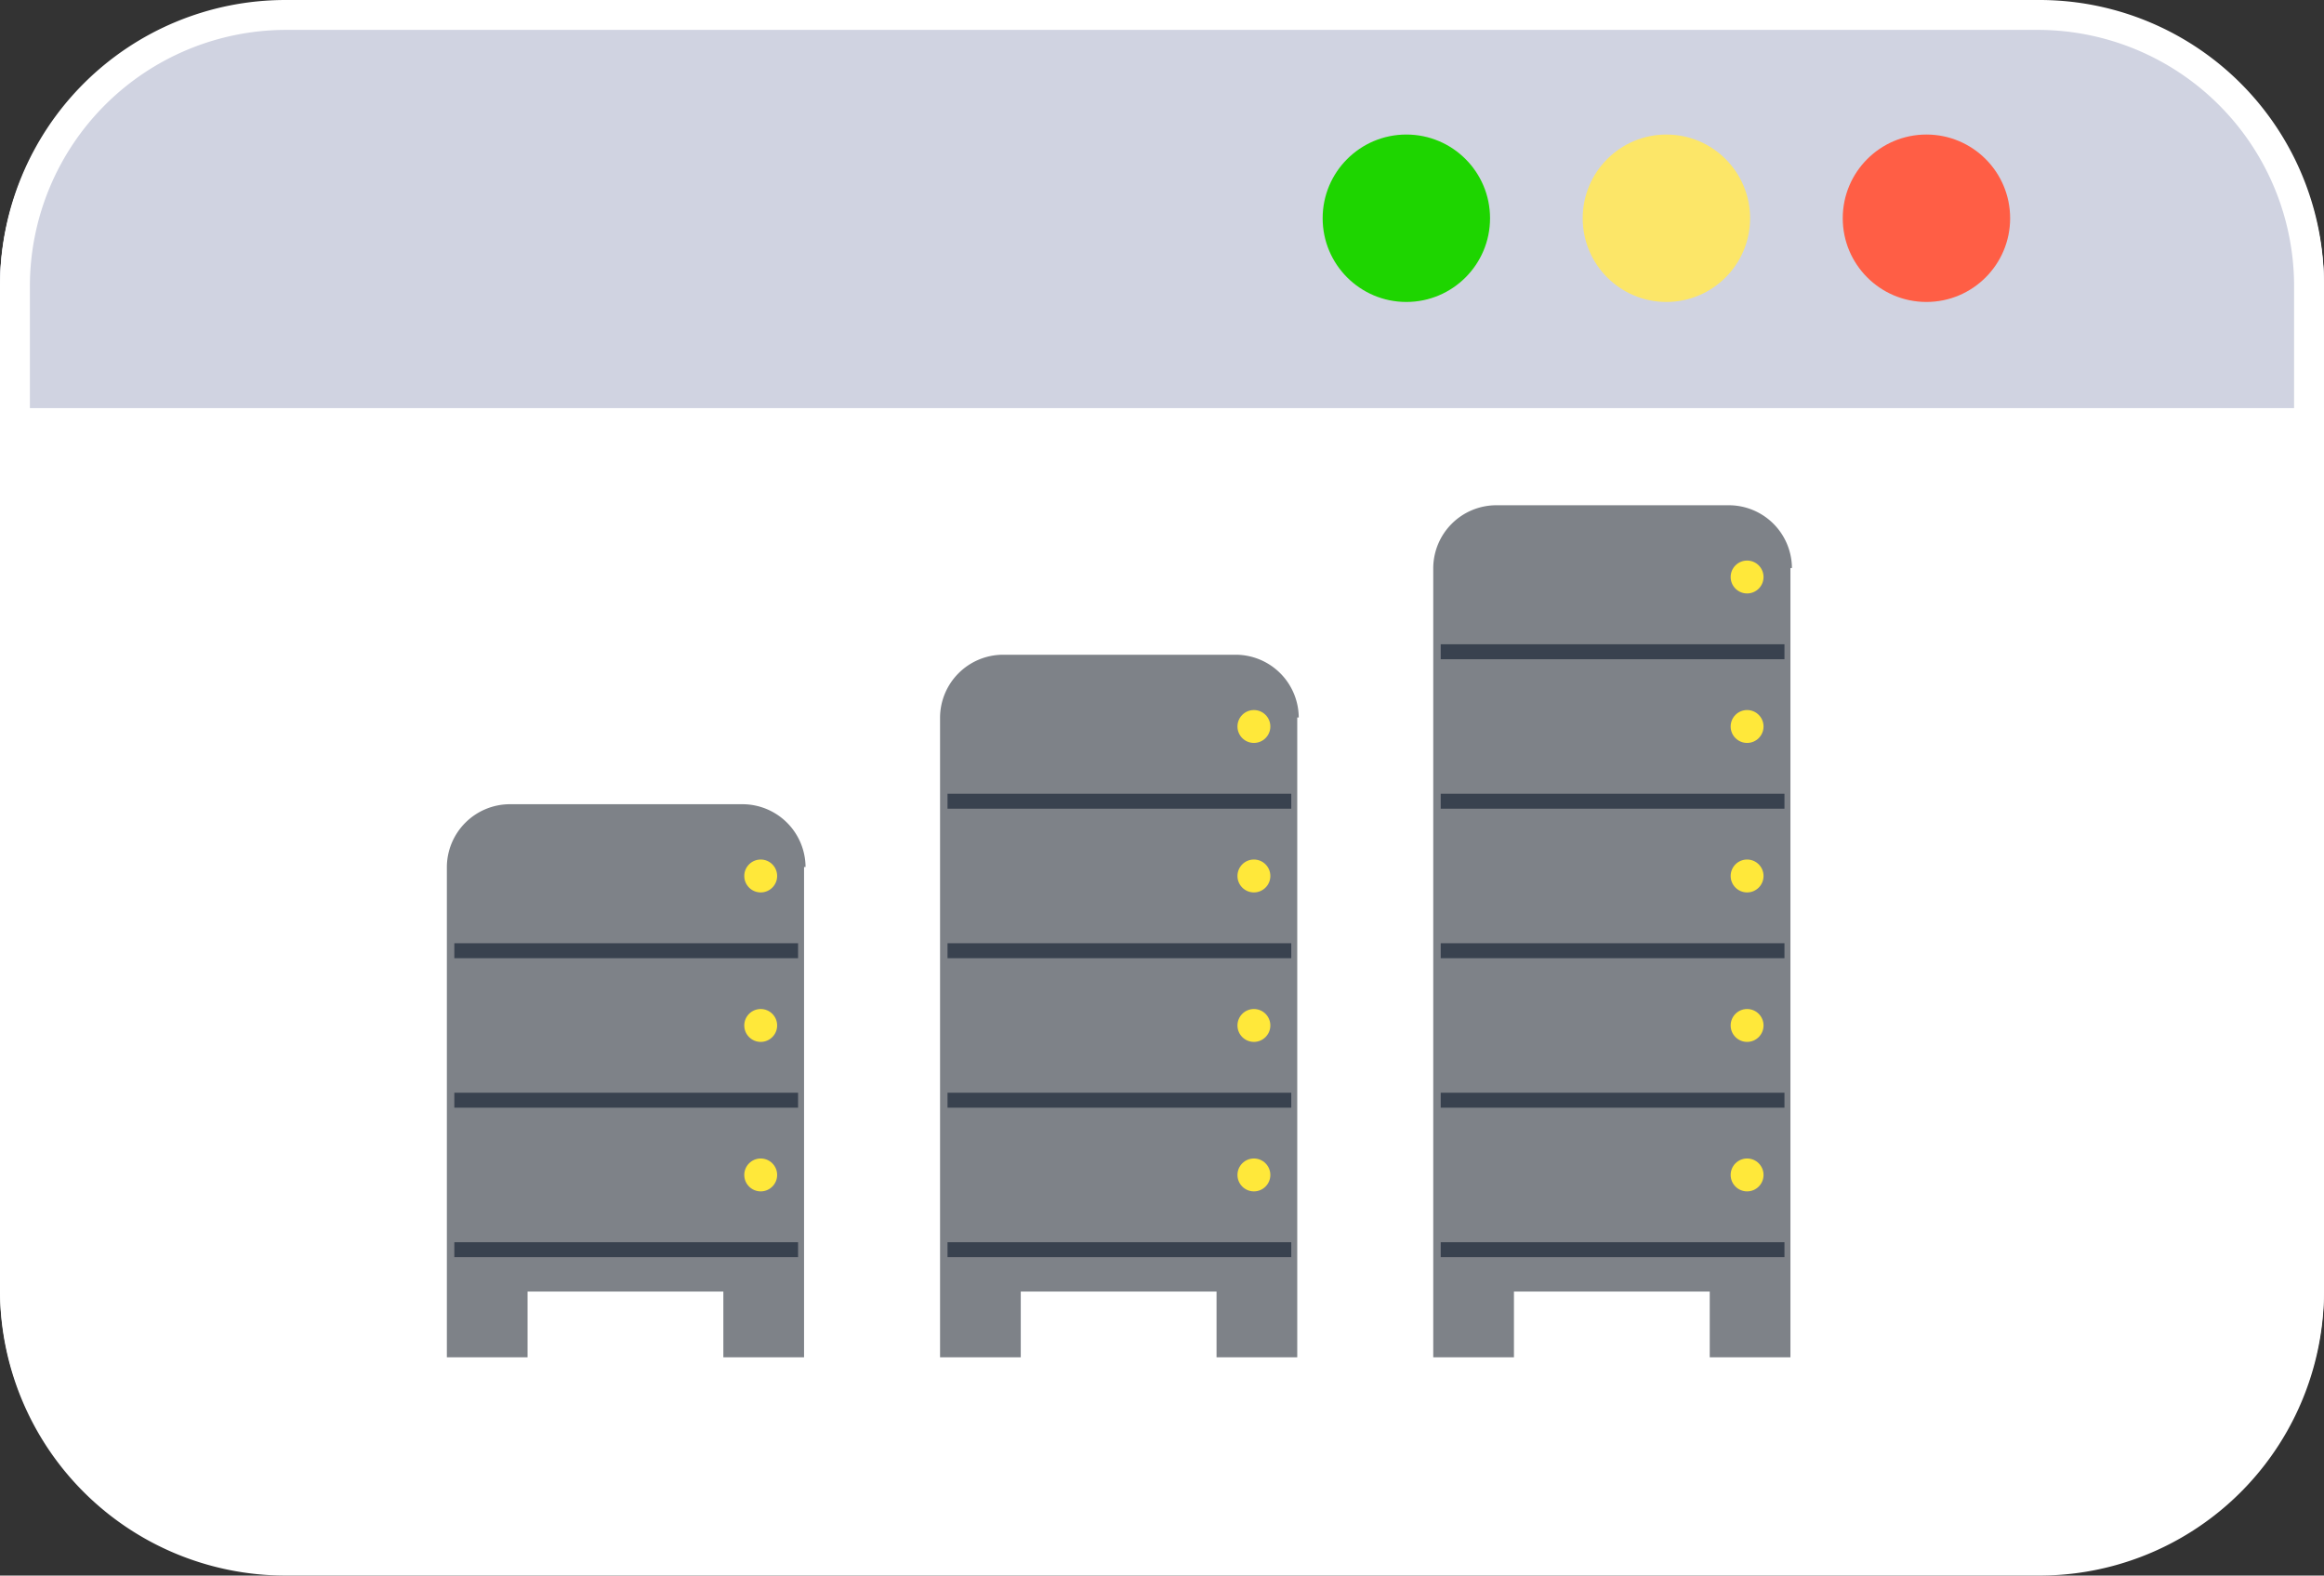
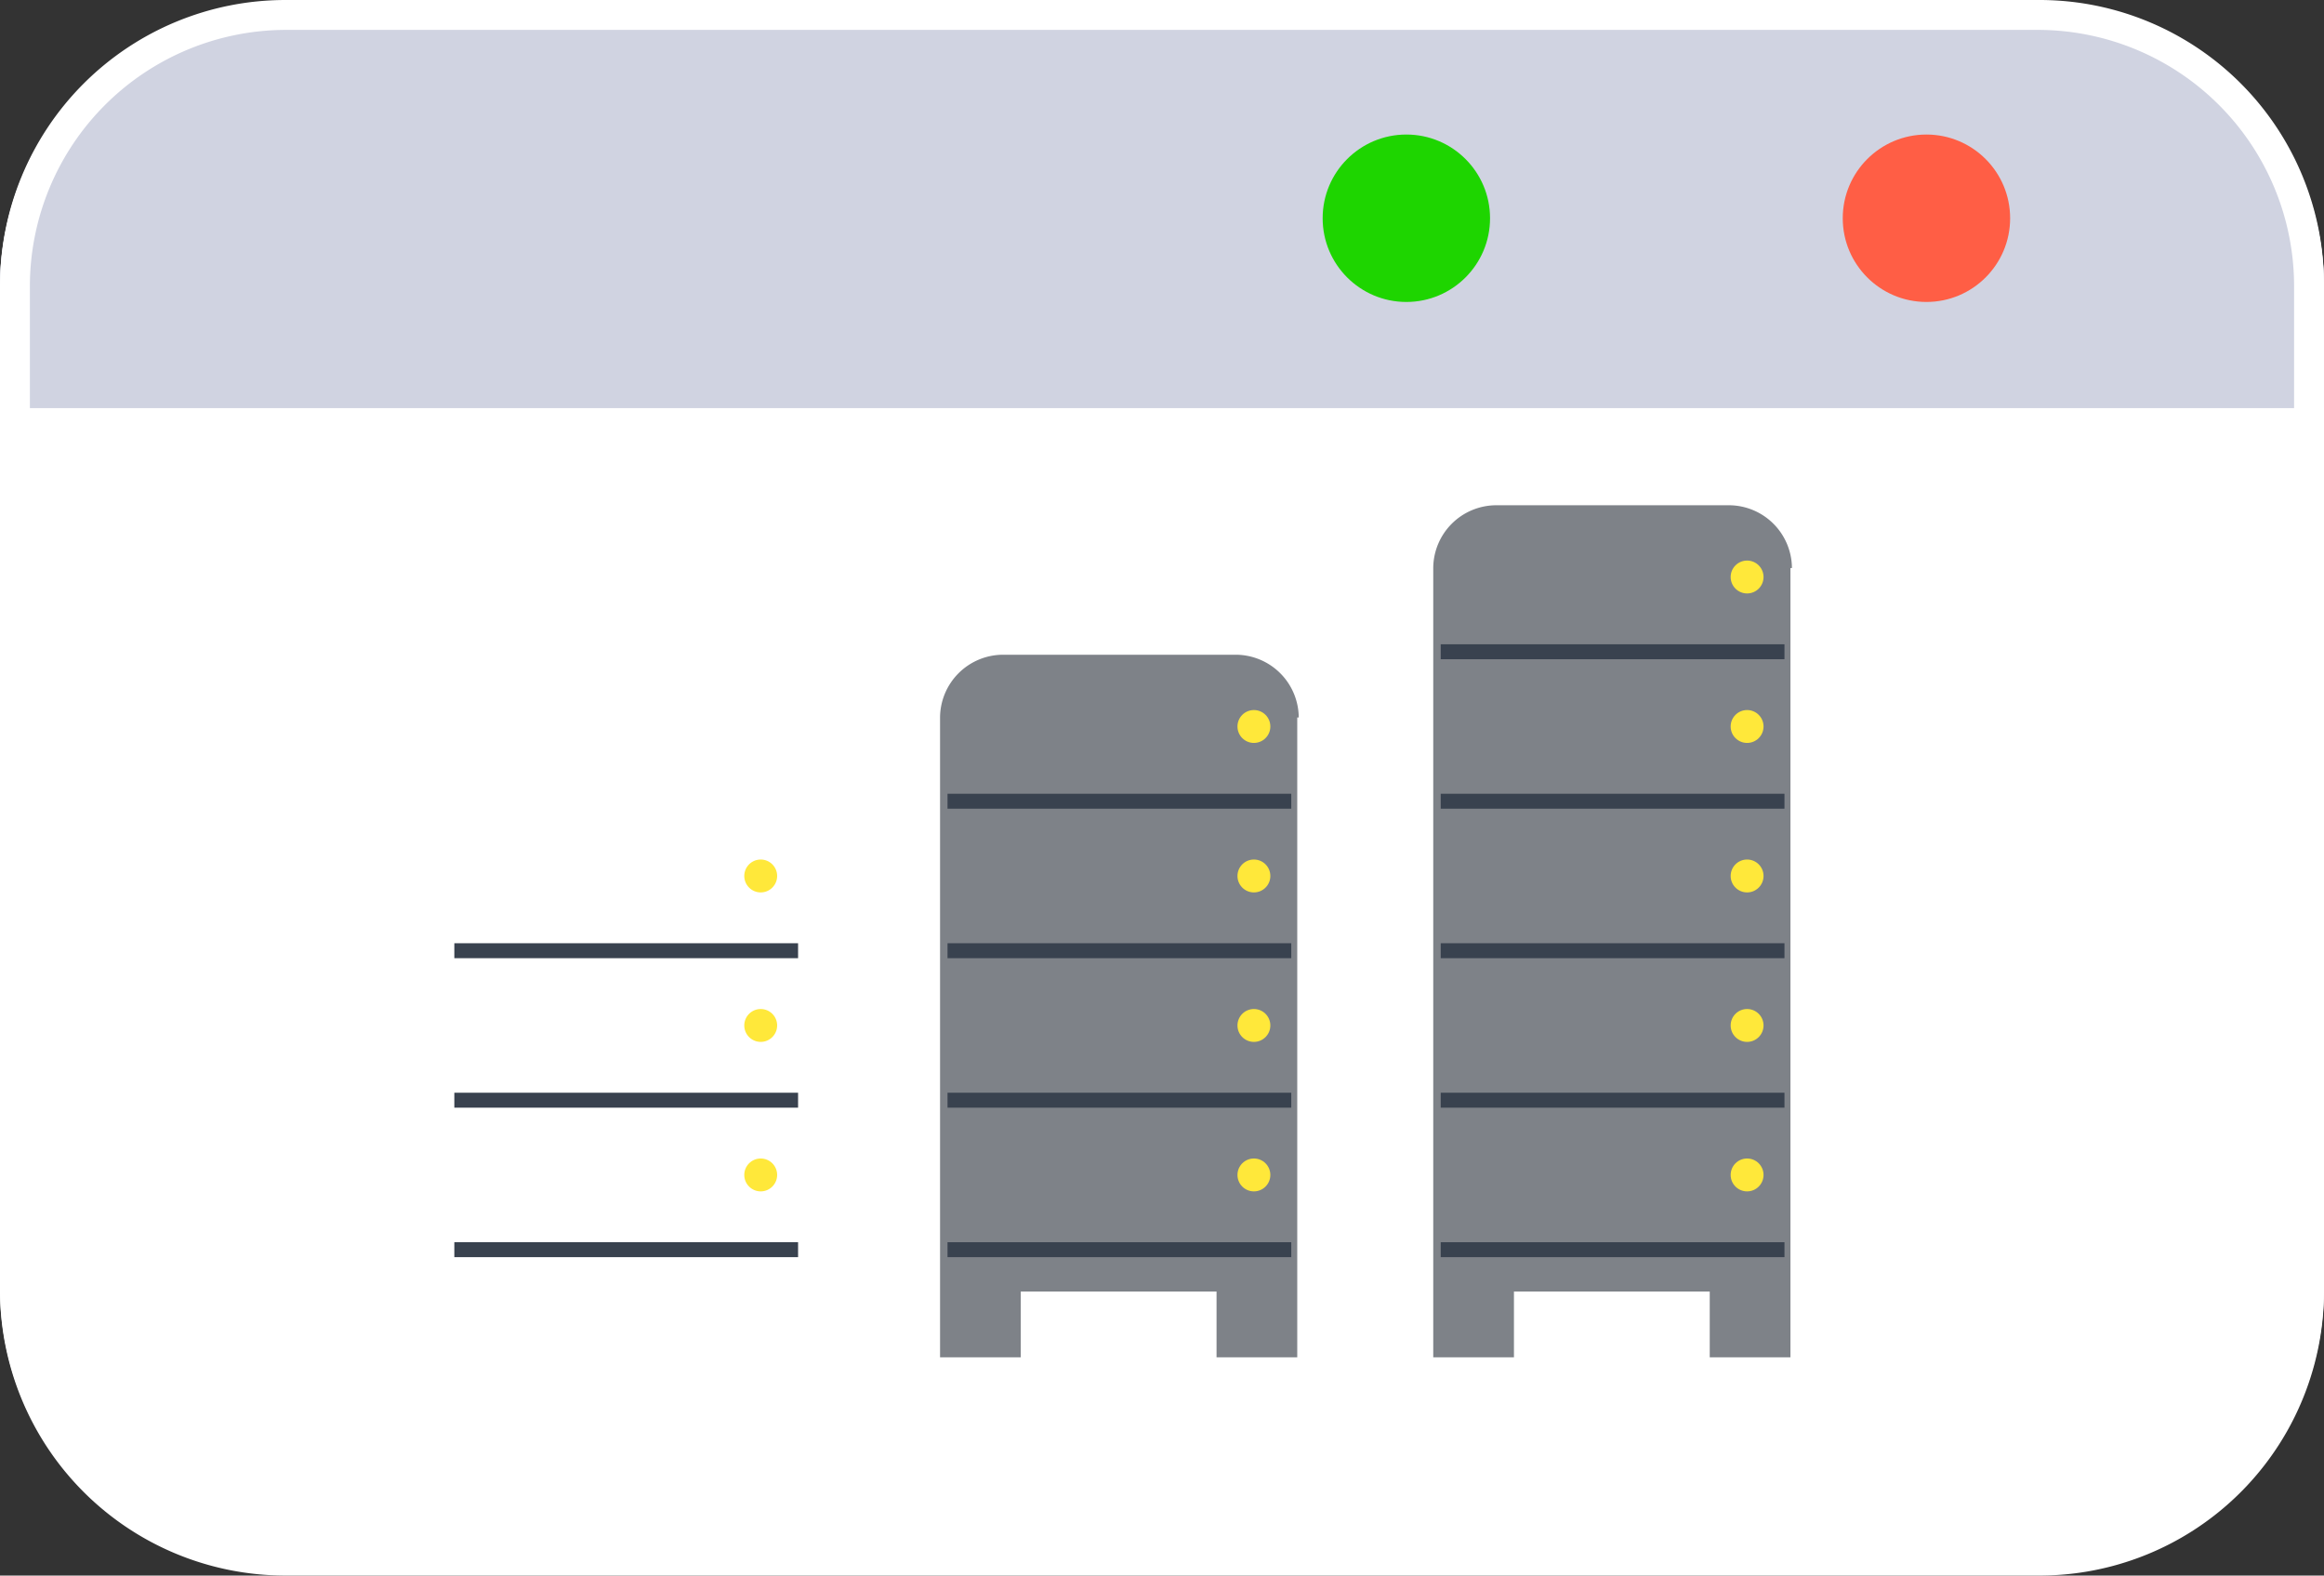
<svg xmlns="http://www.w3.org/2000/svg" width="155.501" height="105.4" viewBox="0 0 155.501 105.4">
  <rect x="0" y="0" width="155.501" height="105.4" fill="#333333" stroke="none" />
  <g id="Group_2202" data-name="Group 2202" transform="translate(-1064.6 -399.9)">
    <path id="Path_37448" data-name="Path 37448" d="M1201,505.3H1083.7a19.1,19.1,0,0,1-19.1-19.1V419.1a19.1,19.1,0,0,1,19.1-19.1H1201a19.1,19.1,0,0,1,19.1,19.1v67.1A19.034,19.034,0,0,1,1201,505.3Z" fill="#fff" />
    <path id="Path_37449" data-name="Path 37449" d="M1064.6,427.2v-8.1a19.1,19.1,0,0,1,19.1-19.1H1201a19.1,19.1,0,0,1,19.1,19.1v8.1" fill="#d0d3e1" />
    <circle id="Ellipse_7700" data-name="Ellipse 7700" cx="5.6" cy="5.6" r="5.6" transform="translate(1153.1 408.9)" fill="#1ed500" />
-     <circle id="Ellipse_7701" data-name="Ellipse 7701" cx="5.6" cy="5.6" r="5.6" transform="translate(1170.5 408.9)" fill="#fce668" />
    <circle id="Ellipse_7702" data-name="Ellipse 7702" cx="5.6" cy="5.6" r="5.6" transform="translate(1187.9 408.9)" fill="#ff5e45" />
    <g id="Group_2197" data-name="Group 2197">
      <g id="Group_2196" data-name="Group 2196">
-         <path id="Path_37450" data-name="Path 37450" d="M1118.5,457.9a4.225,4.225,0,0,0-4.2-4.2h-15.6a4.225,4.225,0,0,0-4.2,4.2v32.8h5.4v-4.4H1113v4.4h5.4V457.9Z" fill="#7e8288" />
-       </g>
+         </g>
      <rect id="Rectangle_3142" data-name="Rectangle 3142" width="23" height="1" transform="translate(1095 483)" fill="#39424f" />
      <rect id="Rectangle_3143" data-name="Rectangle 3143" width="23" height="1" transform="translate(1095 473)" fill="#39424f" />
      <rect id="Rectangle_3144" data-name="Rectangle 3144" width="23" height="1" transform="translate(1095 463)" fill="#39424f" />
      <circle id="Ellipse_7703" data-name="Ellipse 7703" cx="1.1" cy="1.1" r="1.1" transform="translate(1114.4 477.4)" fill="#ffe83a" />
      <circle id="Ellipse_7704" data-name="Ellipse 7704" cx="1.1" cy="1.1" r="1.1" transform="translate(1114.4 467.4)" fill="#ffe83a" />
      <circle id="Ellipse_7705" data-name="Ellipse 7705" cx="1.1" cy="1.1" r="1.1" transform="translate(1114.4 457.4)" fill="#ffe83a" />
    </g>
    <g id="Group_2199" data-name="Group 2199">
      <g id="Group_2198" data-name="Group 2198">
        <path id="Path_37451" data-name="Path 37451" d="M1151.5,447.9a4.225,4.225,0,0,0-4.2-4.2h-15.6a4.225,4.225,0,0,0-4.2,4.2v42.8h5.4v-4.4H1146v4.4h5.4V447.9Z" fill="#7e8288" />
      </g>
      <rect id="Rectangle_3145" data-name="Rectangle 3145" width="23" height="1" transform="translate(1128 483)" fill="#39424f" />
      <rect id="Rectangle_3146" data-name="Rectangle 3146" width="23" height="1" transform="translate(1128 473)" fill="#39424f" />
      <rect id="Rectangle_3147" data-name="Rectangle 3147" width="23" height="1" transform="translate(1128 463)" fill="#39424f" />
      <rect id="Rectangle_3148" data-name="Rectangle 3148" width="23" height="1" transform="translate(1128 453)" fill="#39424f" />
      <circle id="Ellipse_7706" data-name="Ellipse 7706" cx="1.1" cy="1.1" r="1.1" transform="translate(1147.4 477.4)" fill="#ffe83a" />
      <circle id="Ellipse_7707" data-name="Ellipse 7707" cx="1.1" cy="1.1" r="1.1" transform="translate(1147.4 467.4)" fill="#ffe83a" />
      <circle id="Ellipse_7708" data-name="Ellipse 7708" cx="1.1" cy="1.1" r="1.1" transform="translate(1147.4 457.4)" fill="#ffe83a" />
      <circle id="Ellipse_7709" data-name="Ellipse 7709" cx="1.1" cy="1.1" r="1.1" transform="translate(1147.4 447.4)" fill="#ffe83a" />
    </g>
    <g id="Group_2201" data-name="Group 2201">
      <g id="Group_2200" data-name="Group 2200">
        <path id="Path_37452" data-name="Path 37452" d="M1184.5,437.9a4.225,4.225,0,0,0-4.2-4.2h-15.6a4.225,4.225,0,0,0-4.2,4.2v52.8h5.4v-4.4H1179v4.4h5.4V437.9Z" fill="#7e8288" />
      </g>
      <rect id="Rectangle_3149" data-name="Rectangle 3149" width="23" height="1" transform="translate(1161 483)" fill="#39424f" />
      <rect id="Rectangle_3150" data-name="Rectangle 3150" width="23" height="1" transform="translate(1161 473)" fill="#39424f" />
      <rect id="Rectangle_3151" data-name="Rectangle 3151" width="23" height="1" transform="translate(1161 463)" fill="#39424f" />
      <rect id="Rectangle_3152" data-name="Rectangle 3152" width="23" height="1" transform="translate(1161 453)" fill="#39424f" />
      <rect id="Rectangle_3153" data-name="Rectangle 3153" width="23" height="1" transform="translate(1161 443)" fill="#39424f" />
      <circle id="Ellipse_7710" data-name="Ellipse 7710" cx="1.1" cy="1.1" r="1.1" transform="translate(1180.4 477.4)" fill="#ffe83a" />
      <circle id="Ellipse_7711" data-name="Ellipse 7711" cx="1.1" cy="1.1" r="1.1" transform="translate(1180.4 467.4)" fill="#ffe83a" />
      <circle id="Ellipse_7712" data-name="Ellipse 7712" cx="1.1" cy="1.1" r="1.1" transform="translate(1180.4 457.4)" fill="#ffe83a" />
      <circle id="Ellipse_7713" data-name="Ellipse 7713" cx="1.1" cy="1.1" r="1.1" transform="translate(1180.4 447.4)" fill="#ffe83a" />
      <circle id="Ellipse_7714" data-name="Ellipse 7714" cx="1.1" cy="1.1" r="1.1" transform="translate(1180.4 437.4)" fill="#ffe83a" />
    </g>
    <path id="Path_37453" data-name="Path 37453" d="M1201,401.9a17.157,17.157,0,0,1,17.1,17.1v67.1a17.157,17.157,0,0,1-17.1,17.1H1083.7a17.157,17.157,0,0,1-17.1-17.1V419a17.157,17.157,0,0,1,17.1-17.1H1201m0-2H1083.7a19.1,19.1,0,0,0-19.1,19.1v67.1a19.1,19.1,0,0,0,19.1,19.1H1201a19.1,19.1,0,0,0,19.1-19.1V419a19.034,19.034,0,0,0-19.1-19.1Z" fill="#fff" />
  </g>
</svg>